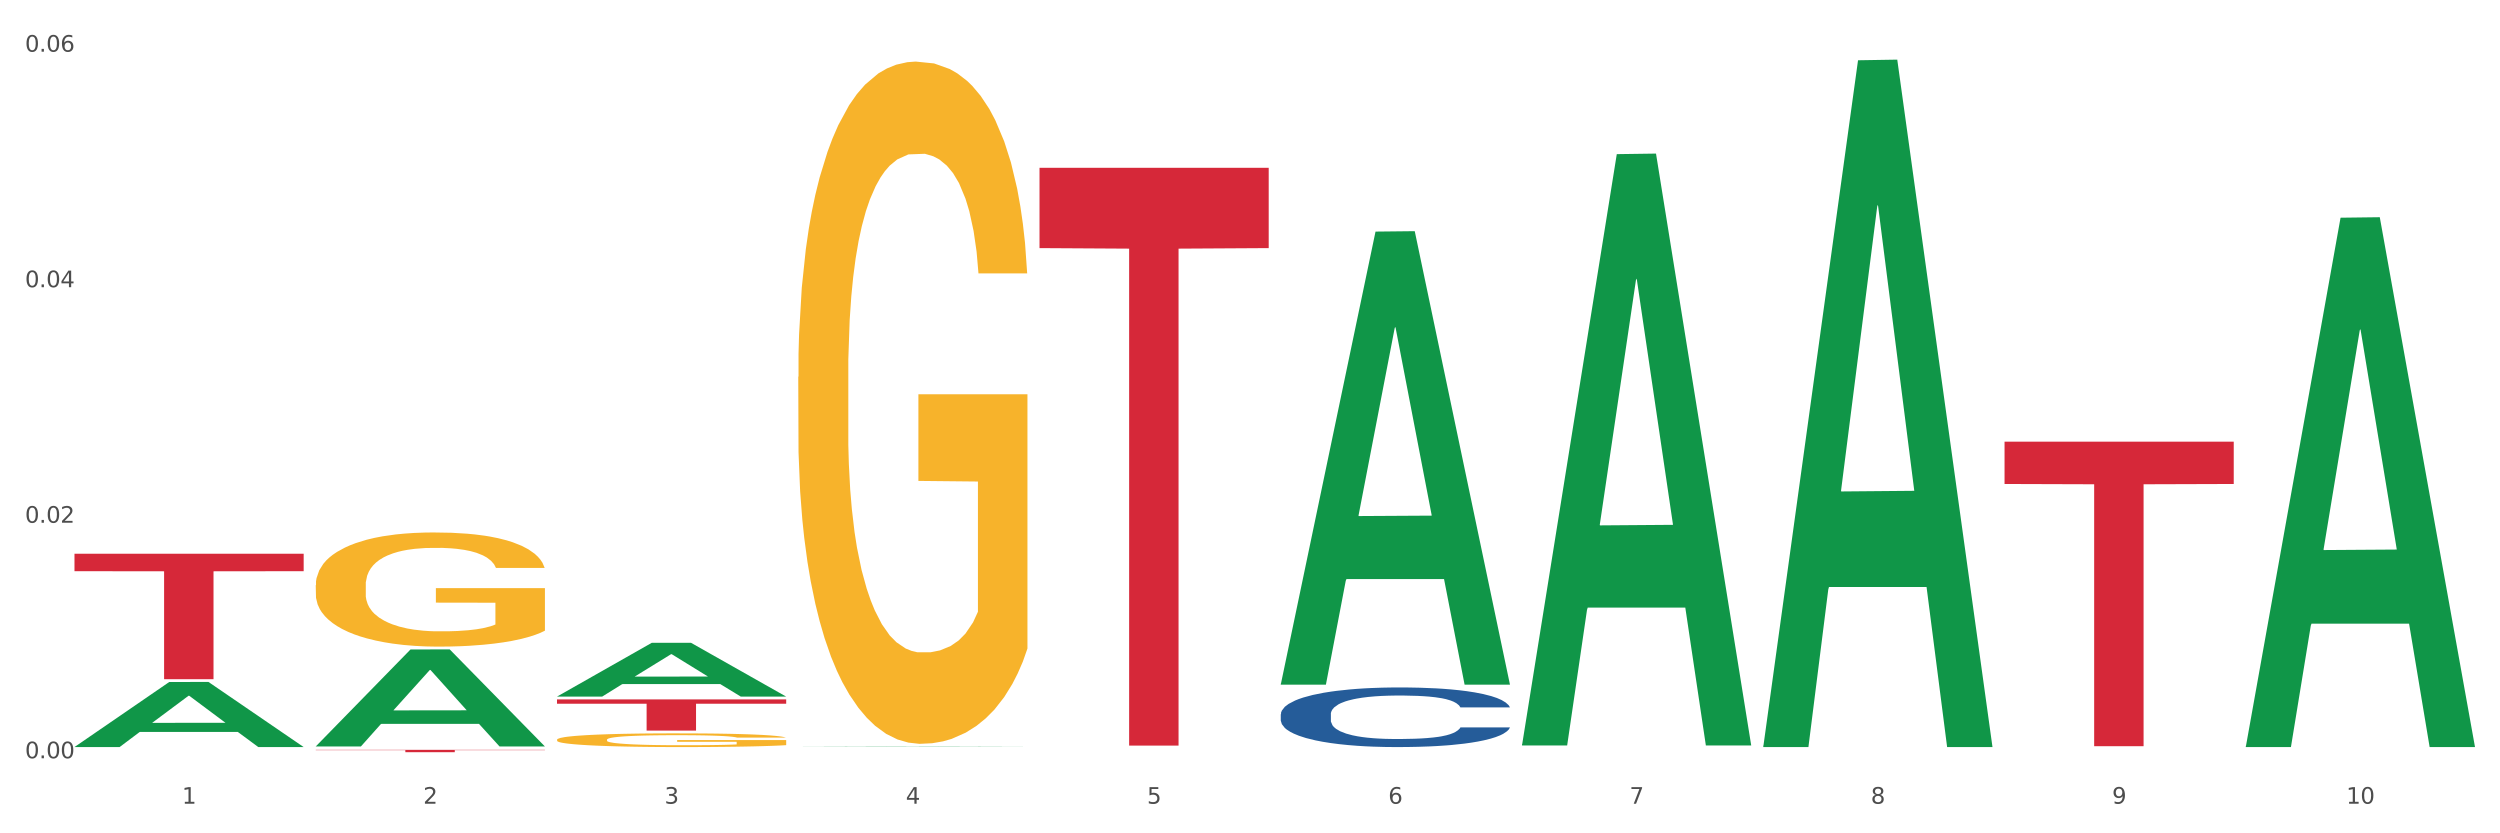
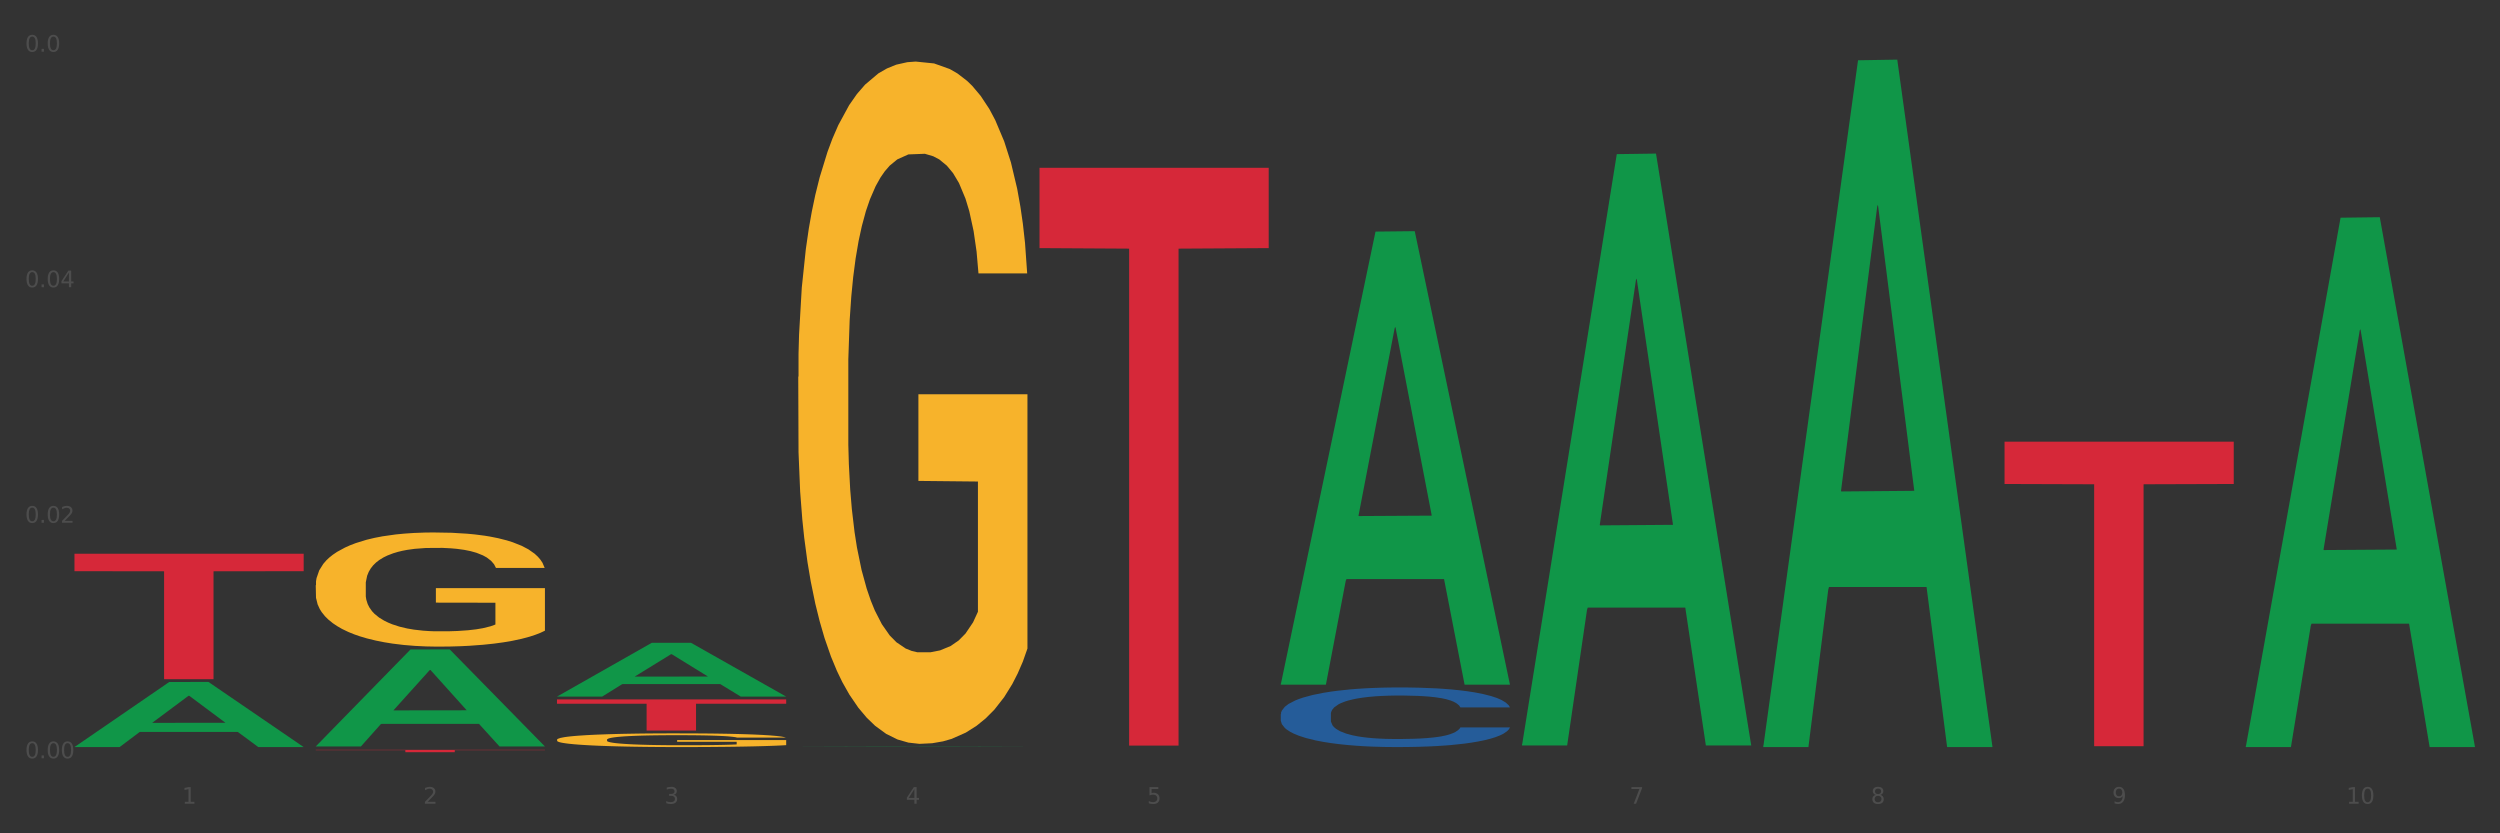
<svg xmlns="http://www.w3.org/2000/svg" xmlns:xlink="http://www.w3.org/1999/xlink" width="1080pt" height="360pt" viewBox="0 0 1080 360" version="1.1">
  <rect x="0" y="0" width="1080" height="360" fill="#333333" stroke="none" />
  <defs>
    <style type="text/css">*{stroke-linejoin: round; stroke-linecap: butt}</style>
  </defs>
  <g id="figure_1">
    <g id="patch_1">
-       <path d="M 0 360  L 1080 360  L 1080 0  L 0 0  z " style="fill: #ffffff; stroke: #ffffff; stroke-linejoin: miter" />
-     </g>
+       </g>
    <g id="axes_1">
      <g id="matplotlib.axis_1">
        <g id="xtick_1">
          <g id="text_1">
            <g style="fill: #4d4d4d" transform="translate(78.627 347.204) scale(0.096 -0.096)">
              <defs>
                <path id="DejaVuSans-31" d="M 794 531  L 1825 531  L 1825 4091  L 703 3866  L 703 4441  L 1819 4666  L 2450 4666  L 2450 531  L 3481 531  L 3481 0  L 794 0  L 794 531  z " transform="scale(0.016)" />
              </defs>
              <use xlink:href="#DejaVuSans-31" />
            </g>
          </g>
        </g>
        <g id="xtick_2">
          <g id="text_2">
            <g style="fill: #4d4d4d" transform="translate(182.851 347.204) scale(0.096 -0.096)">
              <defs>
                <path id="DejaVuSans-32" d="M 1228 531  L 3431 531  L 3431 0  L 469 0  L 469 531  Q 828 903 1448 1529  Q 2069 2156 2228 2338  Q 2531 2678 2651 2914  Q 2772 3150 2772 3378  Q 2772 3750 2511 3984  Q 2250 4219 1831 4219  Q 1534 4219 1204 4116  Q 875 4013 500 3803  L 500 4441  Q 881 4594 1212 4672  Q 1544 4750 1819 4750  Q 2544 4750 2975 4387  Q 3406 4025 3406 3419  Q 3406 3131 3298 2873  Q 3191 2616 2906 2266  Q 2828 2175 2409 1742  Q 1991 1309 1228 531  z " transform="scale(0.016)" />
              </defs>
              <use xlink:href="#DejaVuSans-32" />
            </g>
          </g>
        </g>
        <g id="xtick_3">
          <g id="text_3">
            <g style="fill: #4d4d4d" transform="translate(287.074 347.204) scale(0.096 -0.096)">
              <defs>
                <path id="DejaVuSans-33" d="M 2597 2516  Q 3050 2419 3304 2112  Q 3559 1806 3559 1356  Q 3559 666 3084 287  Q 2609 -91 1734 -91  Q 1441 -91 1130 -33  Q 819 25 488 141  L 488 750  Q 750 597 1062 519  Q 1375 441 1716 441  Q 2309 441 2620 675  Q 2931 909 2931 1356  Q 2931 1769 2642 2001  Q 2353 2234 1838 2234  L 1294 2234  L 1294 2753  L 1863 2753  Q 2328 2753 2575 2939  Q 2822 3125 2822 3475  Q 2822 3834 2567 4026  Q 2313 4219 1838 4219  Q 1578 4219 1281 4162  Q 984 4106 628 3988  L 628 4550  Q 988 4650 1302 4700  Q 1616 4750 1894 4750  Q 2613 4750 3031 4423  Q 3450 4097 3450 3541  Q 3450 3153 3228 2886  Q 3006 2619 2597 2516  z " transform="scale(0.016)" />
              </defs>
              <use xlink:href="#DejaVuSans-33" />
            </g>
          </g>
        </g>
        <g id="xtick_4">
          <g id="text_4">
            <g style="fill: #4d4d4d" transform="translate(391.298 347.204) scale(0.096 -0.096)">
              <defs>
                <path id="DejaVuSans-34" d="M 2419 4116  L 825 1625  L 2419 1625  L 2419 4116  z M 2253 4666  L 3047 4666  L 3047 1625  L 3713 1625  L 3713 1100  L 3047 1100  L 3047 0  L 2419 0  L 2419 1100  L 313 1100  L 313 1709  L 2253 4666  z " transform="scale(0.016)" />
              </defs>
              <use xlink:href="#DejaVuSans-34" />
            </g>
          </g>
        </g>
        <g id="xtick_5">
          <g id="text_5">
            <g style="fill: #4d4d4d" transform="translate(495.522 347.204) scale(0.096 -0.096)">
              <defs>
                <path id="DejaVuSans-35" d="M 691 4666  L 3169 4666  L 3169 4134  L 1269 4134  L 1269 2991  Q 1406 3038 1543 3061  Q 1681 3084 1819 3084  Q 2600 3084 3056 2656  Q 3513 2228 3513 1497  Q 3513 744 3044 326  Q 2575 -91 1722 -91  Q 1428 -91 1123 -41  Q 819 9 494 109  L 494 744  Q 775 591 1075 516  Q 1375 441 1709 441  Q 2250 441 2565 725  Q 2881 1009 2881 1497  Q 2881 1984 2565 2268  Q 2250 2553 1709 2553  Q 1456 2553 1204 2497  Q 953 2441 691 2322  L 691 4666  z " transform="scale(0.016)" />
              </defs>
              <use xlink:href="#DejaVuSans-35" />
            </g>
          </g>
        </g>
        <g id="xtick_6">
          <g id="text_6">
            <g style="fill: #4d4d4d" transform="translate(599.745 347.204) scale(0.096 -0.096)">
              <defs>
-                 <path id="DejaVuSans-36" d="M 2113 2584  Q 1688 2584 1439 2293  Q 1191 2003 1191 1497  Q 1191 994 1439 701  Q 1688 409 2113 409  Q 2538 409 2786 701  Q 3034 994 3034 1497  Q 3034 2003 2786 2293  Q 2538 2584 2113 2584  z M 3366 4563  L 3366 3988  Q 3128 4100 2886 4159  Q 2644 4219 2406 4219  Q 1781 4219 1451 3797  Q 1122 3375 1075 2522  Q 1259 2794 1537 2939  Q 1816 3084 2150 3084  Q 2853 3084 3261 2657  Q 3669 2231 3669 1497  Q 3669 778 3244 343  Q 2819 -91 2113 -91  Q 1303 -91 875 529  Q 447 1150 447 2328  Q 447 3434 972 4092  Q 1497 4750 2381 4750  Q 2619 4750 2861 4703  Q 3103 4656 3366 4563  z " transform="scale(0.016)" />
-               </defs>
+                 </defs>
              <use xlink:href="#DejaVuSans-36" />
            </g>
          </g>
        </g>
        <g id="xtick_7">
          <g id="text_7">
            <g style="fill: #4d4d4d" transform="translate(703.969 347.204) scale(0.096 -0.096)">
              <defs>
                <path id="DejaVuSans-37" d="M 525 4666  L 3525 4666  L 3525 4397  L 1831 0  L 1172 0  L 2766 4134  L 525 4134  L 525 4666  z " transform="scale(0.016)" />
              </defs>
              <use xlink:href="#DejaVuSans-37" />
            </g>
          </g>
        </g>
        <g id="xtick_8">
          <g id="text_8">
            <g style="fill: #4d4d4d" transform="translate(808.193 347.204) scale(0.096 -0.096)">
              <defs>
                <path id="DejaVuSans-38" d="M 2034 2216  Q 1584 2216 1326 1975  Q 1069 1734 1069 1313  Q 1069 891 1326 650  Q 1584 409 2034 409  Q 2484 409 2743 651  Q 3003 894 3003 1313  Q 3003 1734 2745 1975  Q 2488 2216 2034 2216  z M 1403 2484  Q 997 2584 770 2862  Q 544 3141 544 3541  Q 544 4100 942 4425  Q 1341 4750 2034 4750  Q 2731 4750 3128 4425  Q 3525 4100 3525 3541  Q 3525 3141 3298 2862  Q 3072 2584 2669 2484  Q 3125 2378 3379 2068  Q 3634 1759 3634 1313  Q 3634 634 3220 271  Q 2806 -91 2034 -91  Q 1263 -91 848 271  Q 434 634 434 1313  Q 434 1759 690 2068  Q 947 2378 1403 2484  z M 1172 3481  Q 1172 3119 1398 2916  Q 1625 2713 2034 2713  Q 2441 2713 2670 2916  Q 2900 3119 2900 3481  Q 2900 3844 2670 4047  Q 2441 4250 2034 4250  Q 1625 4250 1398 4047  Q 1172 3844 1172 3481  z " transform="scale(0.016)" />
              </defs>
              <use xlink:href="#DejaVuSans-38" />
            </g>
          </g>
        </g>
        <g id="xtick_9">
          <g id="text_9">
            <g style="fill: #4d4d4d" transform="translate(912.416 347.204) scale(0.096 -0.096)">
              <defs>
                <path id="DejaVuSans-39" d="M 703 97  L 703 672  Q 941 559 1184 500  Q 1428 441 1663 441  Q 2288 441 2617 861  Q 2947 1281 2994 2138  Q 2813 1869 2534 1725  Q 2256 1581 1919 1581  Q 1219 1581 811 2004  Q 403 2428 403 3163  Q 403 3881 828 4315  Q 1253 4750 1959 4750  Q 2769 4750 3195 4129  Q 3622 3509 3622 2328  Q 3622 1225 3098 567  Q 2575 -91 1691 -91  Q 1453 -91 1209 -44  Q 966 3 703 97  z M 1959 2075  Q 2384 2075 2632 2365  Q 2881 2656 2881 3163  Q 2881 3666 2632 3958  Q 2384 4250 1959 4250  Q 1534 4250 1286 3958  Q 1038 3666 1038 3163  Q 1038 2656 1286 2365  Q 1534 2075 1959 2075  z " transform="scale(0.016)" />
              </defs>
              <use xlink:href="#DejaVuSans-39" />
            </g>
          </g>
        </g>
        <g id="xtick_10">
          <g id="text_10">
            <g style="fill: #4d4d4d" transform="translate(1013.586 347.204) scale(0.096 -0.096)">
              <defs>
                <path id="DejaVuSans-30" d="M 2034 4250  Q 1547 4250 1301 3770  Q 1056 3291 1056 2328  Q 1056 1369 1301 889  Q 1547 409 2034 409  Q 2525 409 2770 889  Q 3016 1369 3016 2328  Q 3016 3291 2770 3770  Q 2525 4250 2034 4250  z M 2034 4750  Q 2819 4750 3233 4129  Q 3647 3509 3647 2328  Q 3647 1150 3233 529  Q 2819 -91 2034 -91  Q 1250 -91 836 529  Q 422 1150 422 2328  Q 422 3509 836 4129  Q 1250 4750 2034 4750  z " transform="scale(0.016)" />
              </defs>
              <use xlink:href="#DejaVuSans-31" />
              <use xlink:href="#DejaVuSans-30" transform="translate(63.623 0)" />
            </g>
          </g>
        </g>
        <g id="xtick_11" />
        <g id="xtick_12" />
        <g id="xtick_13" />
        <g id="xtick_14" />
        <g id="xtick_15" />
        <g id="xtick_16" />
        <g id="xtick_17" />
        <g id="xtick_18" />
        <g id="xtick_19" />
      </g>
      <g id="matplotlib.axis_2">
        <g id="ytick_1">
          <g id="text_11">
            <g style="fill: #4d4d4d" transform="translate(10.8 327.574) scale(0.096 -0.096)">
              <defs>
                <path id="DejaVuSans-2e" d="M 684 794  L 1344 794  L 1344 0  L 684 0  L 684 794  z " transform="scale(0.016)" />
              </defs>
              <use xlink:href="#DejaVuSans-30" />
              <use xlink:href="#DejaVuSans-2e" transform="translate(63.623 0)" />
              <use xlink:href="#DejaVuSans-30" transform="translate(95.41 0)" />
              <use xlink:href="#DejaVuSans-30" transform="translate(159.033 0)" />
            </g>
          </g>
        </g>
        <g id="ytick_2">
          <g id="text_12">
            <g style="fill: #4d4d4d" transform="translate(10.8 225.828) scale(0.096 -0.096)">
              <use xlink:href="#DejaVuSans-30" />
              <use xlink:href="#DejaVuSans-2e" transform="translate(63.623 0)" />
              <use xlink:href="#DejaVuSans-30" transform="translate(95.41 0)" />
              <use xlink:href="#DejaVuSans-32" transform="translate(159.033 0)" />
            </g>
          </g>
        </g>
        <g id="ytick_3">
          <g id="text_13">
            <g style="fill: #4d4d4d" transform="translate(10.8 124.081) scale(0.096 -0.096)">
              <use xlink:href="#DejaVuSans-30" />
              <use xlink:href="#DejaVuSans-2e" transform="translate(63.623 0)" />
              <use xlink:href="#DejaVuSans-30" transform="translate(95.41 0)" />
              <use xlink:href="#DejaVuSans-34" transform="translate(159.033 0)" />
            </g>
          </g>
        </g>
        <g id="ytick_4">
          <g id="text_14">
            <g style="fill: #4d4d4d" transform="translate(10.8 22.334) scale(0.096 -0.096)">
              <use xlink:href="#DejaVuSans-30" />
              <use xlink:href="#DejaVuSans-2e" transform="translate(63.623 0)" />
              <use xlink:href="#DejaVuSans-30" transform="translate(95.41 0)" />
              <use xlink:href="#DejaVuSans-36" transform="translate(159.033 0)" />
            </g>
          </g>
        </g>
        <g id="ytick_5" />
        <g id="ytick_6" />
        <g id="ytick_7" />
      </g>
      <g id="PolyCollection_1">
        <path d="M 32.175 322.681  L 32.277 322.655  L 73.107 294.624  L 90.051 294.597  L 131.187 322.734  L 111.589 322.734  L 102.709 316.182  L 60.552 316.182  L 60.246 316.288  L 51.671 322.734  L 32.175 322.734  L 32.175 322.681  L 65.86 312.272  L 97.401 312.246  L 81.783 300.594  L 81.579 300.542  L 81.375 300.621  L 65.758 312.246  L 65.86 312.272  L 32.175 322.681  z " clip-path="url(#p849b70458a)" style="fill: #109648" />
        <path d="M 136.399 252.812  L 136.516 252.767  L 136.516 251.146  L 136.749 249.749  L 137.918 246.371  L 139.672 243.579  L 140.958 242.092  L 142.244 240.876  L 143.763 239.66  L 145.634 238.399  L 149.024 236.552  L 151.128 235.606  L 153.699 234.615  L 158.375 233.174  L 161.765 232.363  L 165.272 231.687  L 171 230.876  L 174.741 230.516  L 178.716 230.246  L 183.508 230.066  L 187.132 230.021  L 195.081 230.156  L 201.861 230.561  L 205.135 230.876  L 209.343 231.417  L 211.564 231.777  L 215.188 232.498  L 218.928 233.444  L 221.5 234.255  L 225.358 235.786  L 228.28 237.318  L 230.969 239.209  L 232.372 240.516  L 233.424 241.732  L 234.359 243.128  L 235.294 245.335  L 214.253 245.335  L 213.434 243.759  L 212.148 242.272  L 210.278 240.831  L 208.641 239.93  L 205.836 238.804  L 203.264 238.083  L 200.576 237.543  L 197.302 237.092  L 194.731 236.867  L 191.107 236.687  L 183.976 236.732  L 179.183 237.092  L 175.91 237.543  L 173.806 237.948  L 171.936 238.399  L 169.831 239.029  L 167.377 239.975  L 165.623 240.831  L 163.87 241.912  L 162.467 242.993  L 161.181 244.254  L 160.129 245.605  L 159.311 247.002  L 158.609 248.713  L 158.025 251.551  L 158.025 257.722  L 158.259 259.118  L 158.843 260.965  L 159.544 262.362  L 160.713 264.028  L 161.765 265.154  L 163.753 266.776  L 165.974 268.127  L 167.727 268.983  L 169.481 269.704  L 172.52 270.695  L 175.91 271.505  L 178.833 272.001  L 182.807 272.451  L 185.496 272.631  L 187.834 272.721  L 193.562 272.721  L 197.653 272.586  L 202.212 272.271  L 205.719 271.866  L 208.641 271.37  L 211.915 270.559  L 214.019 269.794  L 214.019 260.38  L 188.301 260.335  L 188.301 254.074  L 235.411 254.074  L 235.411 272.451  L 233.424 273.397  L 231.203 274.253  L 228.865 275.019  L 225.358 275.965  L 221.15 276.865  L 217.409 277.496  L 213.434 278.037  L 208.758 278.532  L 202.68 278.982  L 198.939 279.163  L 194.263 279.298  L 188.769 279.343  L 183.976 279.253  L 179.3 279.027  L 174.39 278.622  L 169.598 278.037  L 165.974 277.451  L 162.35 276.73  L 158.492 275.784  L 155.453 274.884  L 153.115 274.073  L 150.543 273.037  L 147.738 271.685  L 145.634 270.469  L 143.763 269.208  L 141.776 267.587  L 140.373 266.19  L 138.97 264.434  L 138.152 263.127  L 137.217 261.1  L 136.516 258.263  L 136.399 252.812  z " clip-path="url(#p849b70458a)" style="fill: #f7b32b" />
        <path d="M 240.622 319.548  L 240.739 319.542  L 240.739 319.347  L 240.973 319.18  L 242.142 318.774  L 243.895 318.438  L 245.181 318.26  L 246.467 318.114  L 247.987 317.968  L 249.857 317.816  L 253.247 317.594  L 255.351 317.481  L 257.923 317.362  L 262.599 317.189  L 265.989 317.091  L 269.496 317.01  L 275.224 316.913  L 278.965 316.869  L 282.939 316.837  L 287.732 316.815  L 291.356 316.81  L 299.305 316.826  L 306.085 316.875  L 309.358 316.913  L 313.566 316.978  L 315.788 317.021  L 319.411 317.107  L 323.152 317.221  L 325.724 317.318  L 329.581 317.502  L 332.504 317.686  L 335.193 317.914  L 336.595 318.071  L 337.647 318.217  L 338.583 318.384  L 339.518 318.649  L 318.476 318.649  L 317.658 318.46  L 316.372 318.282  L 314.502 318.108  L 312.865 318  L 310.06 317.865  L 307.488 317.778  L 304.799 317.713  L 301.526 317.659  L 298.954 317.632  L 295.33 317.611  L 288.2 317.616  L 283.407 317.659  L 280.134 317.713  L 278.03 317.762  L 276.159 317.816  L 274.055 317.892  L 271.6 318.006  L 269.847 318.108  L 268.093 318.238  L 266.69 318.368  L 265.405 318.52  L 264.352 318.682  L 263.534 318.85  L 262.833 319.055  L 262.248 319.396  L 262.248 320.137  L 262.482 320.305  L 263.067 320.527  L 263.768 320.695  L 264.937 320.895  L 265.989 321.03  L 267.976 321.225  L 270.197 321.387  L 271.951 321.49  L 273.704 321.576  L 276.744 321.695  L 280.134 321.793  L 283.056 321.852  L 287.031 321.906  L 289.719 321.928  L 292.057 321.939  L 297.785 321.939  L 301.877 321.923  L 306.436 321.885  L 309.943 321.836  L 312.865 321.777  L 316.138 321.679  L 318.242 321.587  L 318.242 320.456  L 292.525 320.451  L 292.525 319.699  L 339.635 319.699  L 339.635 321.906  L 337.647 322.02  L 335.426 322.123  L 333.088 322.215  L 329.581 322.328  L 325.373 322.437  L 321.632 322.512  L 317.658 322.577  L 312.982 322.637  L 306.903 322.691  L 303.163 322.713  L 298.487 322.729  L 292.992 322.734  L 288.2 322.723  L 283.524 322.696  L 278.614 322.648  L 273.821 322.577  L 270.197 322.507  L 266.574 322.42  L 262.716 322.307  L 259.677 322.199  L 257.339 322.101  L 254.767 321.977  L 251.961 321.814  L 249.857 321.668  L 247.987 321.517  L 246 321.322  L 244.597 321.154  L 243.194 320.943  L 242.376 320.786  L 241.441 320.543  L 240.739 320.202  L 240.622 319.548  z " clip-path="url(#p849b70458a)" style="fill: #f7b32b" />
        <path d="M 344.846 162.8  L 344.963 162.531  L 344.963 152.841  L 345.197 144.496  L 346.366 124.308  L 348.119 107.619  L 349.405 98.736  L 350.691 91.469  L 352.21 84.201  L 354.081 76.664  L 357.471 65.628  L 359.575 59.975  L 362.147 54.053  L 366.823 45.44  L 370.213 40.594  L 373.72 36.557  L 379.448 31.712  L 383.188 29.558  L 387.163 27.943  L 391.956 26.867  L 395.579 26.597  L 403.529 27.405  L 410.309 29.827  L 413.582 31.712  L 417.79 34.942  L 420.011 37.095  L 423.635 41.402  L 427.376 47.055  L 429.947 51.9  L 433.805 61.052  L 436.728 70.204  L 439.416 81.509  L 440.819 89.315  L 441.871 96.583  L 442.806 104.927  L 443.741 118.117  L 422.7 118.117  L 421.882 108.696  L 420.596 99.813  L 418.725 91.199  L 417.089 85.816  L 414.283 79.087  L 411.711 74.78  L 409.023 71.55  L 405.75 68.858  L 403.178 67.512  L 399.554 66.435  L 392.423 66.704  L 387.63 68.858  L 384.357 71.55  L 382.253 73.972  L 380.383 76.664  L 378.279 80.432  L 375.824 86.085  L 374.07 91.199  L 372.317 97.66  L 370.914 104.12  L 369.628 111.657  L 368.576 119.732  L 367.758 128.076  L 367.056 138.305  L 366.472 155.263  L 366.472 192.14  L 366.706 200.485  L 367.29 211.521  L 367.992 219.865  L 369.161 229.825  L 370.213 236.554  L 372.2 246.244  L 374.421 254.32  L 376.174 259.434  L 377.928 263.741  L 380.967 269.663  L 384.357 274.508  L 387.28 277.469  L 391.254 280.16  L 393.943 281.237  L 396.281 281.775  L 402.009 281.775  L 406.1 280.968  L 410.659 279.084  L 414.166 276.661  L 417.089 273.7  L 420.362 268.855  L 422.466 264.279  L 422.466 208.021  L 396.748 207.752  L 396.748 170.337  L 443.858 170.337  L 443.858 280.16  L 441.871 285.813  L 439.65 290.927  L 437.312 295.503  L 433.805 301.156  L 429.597 306.54  L 425.856 310.308  L 421.882 313.538  L 417.206 316.499  L 411.127 319.191  L 407.386 320.267  L 402.71 321.075  L 397.216 321.344  L 392.423 320.806  L 387.747 319.46  L 382.838 317.037  L 378.045 313.538  L 374.421 310.039  L 370.797 305.732  L 366.94 300.079  L 363.9 294.696  L 361.562 289.851  L 358.99 283.66  L 356.185 275.584  L 354.081 268.317  L 352.21 260.78  L 350.223 251.089  L 348.82 242.745  L 347.418 232.247  L 346.599 224.441  L 345.664 212.328  L 344.963 195.37  L 344.846 162.8  z " clip-path="url(#p849b70458a)" style="fill: #f7b32b" />
        <path d="M 32.175 239.221  L 131.187 239.221  L 131.187 246.751  L 92.239 246.802  L 92.239 293.404  L 70.888 293.404  L 70.888 246.802  L 32.175 246.751  L 32.175 239.272  L 32.175 239.221  z " clip-path="url(#p849b70458a)" style="fill: #d62839" />
        <path d="M 136.399 323.927  L 235.411 323.927  L 235.411 324.069  L 196.463 324.07  L 196.463 324.95  L 175.112 324.95  L 175.112 324.07  L 136.399 324.069  L 136.399 323.928  L 136.399 323.927  z " clip-path="url(#p849b70458a)" style="fill: #d62839" />
        <path d="M 240.622 302.132  L 339.635 302.132  L 339.635 304.006  L 300.687 304.019  L 300.687 315.617  L 279.336 315.617  L 279.336 304.019  L 240.622 304.006  L 240.622 302.145  L 240.622 302.132  z " clip-path="url(#p849b70458a)" style="fill: #d62839" />
        <path d="M 449.069 72.494  L 548.082 72.494  L 548.082 107.18  L 509.134 107.415  L 509.134 322.096  L 487.783 322.096  L 487.783 107.415  L 449.069 107.18  L 449.069 72.728  L 449.069 72.494  z " clip-path="url(#p849b70458a)" style="fill: #d62839" />
        <path d="M 865.964 190.799  L 964.976 190.799  L 964.976 209.08  L 926.028 209.204  L 926.028 322.354  L 904.677 322.354  L 904.677 209.204  L 865.964 209.08  L 865.964 190.922  L 865.964 190.799  z " clip-path="url(#p849b70458a)" style="fill: #d62839" />
        <path d="M 553.293 308.55  L 553.41 308.527  L 553.41 307.868  L 553.761 306.974  L 555.049 305.328  L 556.687 304.081  L 559.496 302.623  L 561.017 302.011  L 563.007 301.329  L 567.103 300.223  L 571.785 299.282  L 575.062 298.765  L 577.52 298.436  L 583.02 297.848  L 586.18 297.589  L 589.457 297.377  L 592.266 297.236  L 596.948 297.071  L 600.693 297.001  L 605.023 296.977  L 608.651 297.001  L 613.45 297.095  L 620.472 297.377  L 623.164 297.542  L 626.792 297.824  L 630.537 298.2  L 633.58 298.577  L 637.091 299.118  L 640.719 299.823  L 644.23 300.717  L 646.688 301.541  L 648.677 302.411  L 650.433 303.469  L 651.72 304.622  L 652.306 305.586  L 630.888 305.586  L 630.303 304.716  L 629.132 303.775  L 627.962 303.14  L 626.675 302.623  L 624.685 302.035  L 622.929 301.658  L 620.004 301.211  L 617.312 300.929  L 615.088 300.764  L 612.396 300.623  L 606.661 300.482  L 602.565 300.482  L 599.99 300.529  L 596.83 300.647  L 594.139 300.811  L 590.979 301.094  L 588.521 301.399  L 586.063 301.799  L 584.659 302.082  L 582.552 302.599  L 581.148 303.022  L 579.275 303.752  L 578.222 304.269  L 576.349 305.61  L 575.53 306.598  L 575.179 307.28  L 574.945 308.033  L 574.945 311.702  L 575.647 313.349  L 576.232 314.054  L 577.168 314.854  L 578.924 315.889  L 581.499 316.901  L 584.191 317.63  L 586.414 318.077  L 588.521 318.406  L 590.628 318.665  L 593.202 318.9  L 595.309 319.041  L 598.469 319.182  L 602.214 319.253  L 605.14 319.253  L 611.109 319.135  L 613.801 319.018  L 616.375 318.853  L 619.184 318.594  L 621.408 318.312  L 622.695 318.1  L 624.802 317.653  L 626.441 317.183  L 627.845 316.642  L 628.781 316.171  L 629.835 315.466  L 630.654 314.666  L 630.888 314.243  L 652.306 314.243  L 651.837 315.089  L 651.018 315.913  L 649.38 317.018  L 648.092 317.653  L 646.103 318.43  L 643.996 319.088  L 641.07 319.817  L 638.378 320.358  L 635.569 320.829  L 632.526 321.252  L 627.026 321.84  L 625.036 322.005  L 620.823 322.287  L 617.546 322.452  L 612.747 322.617  L 607.832 322.711  L 602.682 322.734  L 598.118 322.687  L 593.085 322.546  L 589.925 322.405  L 586.414 322.193  L 582.318 321.864  L 578.456 321.464  L 574.828 320.994  L 571.434 320.453  L 568.274 319.841  L 564.177 318.829  L 561.135 317.842  L 558.911 316.924  L 557.389 316.148  L 555.868 315.16  L 555.049 314.478  L 553.761 312.831  L 553.293 311.302  L 553.293 308.55  z " clip-path="url(#p849b70458a)" style="fill: #255c99" />
        <path d="M 136.399 322.406  L 136.501 322.367  L 177.331 280.575  L 194.275 280.535  L 235.411 322.485  L 215.813 322.485  L 206.932 312.716  L 164.775 312.716  L 164.469 312.874  L 155.895 322.485  L 136.399 322.485  L 136.399 322.406  L 170.083 306.887  L 201.624 306.847  L 186.007 289.477  L 185.803 289.398  L 185.599 289.516  L 169.981 306.847  L 170.083 306.887  L 136.399 322.406  z " clip-path="url(#p849b70458a)" style="fill: #109648" />
        <path d="M 344.846 322.667  L 344.948 322.667  L 385.778 322.537  L 402.722 322.537  L 443.858 322.667  L 424.26 322.667  L 415.379 322.637  L 373.223 322.637  L 372.916 322.637  L 364.342 322.667  L 344.846 322.667  L 344.846 322.667  L 378.53 322.619  L 410.072 322.619  L 394.454 322.565  L 394.25 322.564  L 394.046 322.565  L 378.428 322.619  L 378.53 322.619  L 344.846 322.667  z " clip-path="url(#p849b70458a)" style="fill: #109648" />
        <path d="M 553.293 295.417  L 553.395 295.233  L 594.225 100.048  L 611.169 99.864  L 652.306 295.785  L 632.707 295.785  L 623.827 250.162  L 581.67 250.162  L 581.364 250.898  L 572.789 295.785  L 553.293 295.785  L 553.293 295.417  L 586.978 222.935  L 618.519 222.751  L 602.901 141.623  L 602.697 141.255  L 602.493 141.807  L 586.876 222.751  L 586.978 222.935  L 553.293 295.417  z " clip-path="url(#p849b70458a)" style="fill: #109648" />
        <path d="M 657.517 321.559  L 657.619 321.319  L 698.449 66.588  L 715.393 66.348  L 756.529 322.04  L 736.931 322.04  L 728.05 262.498  L 685.893 262.498  L 685.587 263.459  L 677.013 322.04  L 657.517 322.04  L 657.517 321.559  L 691.201 226.966  L 722.742 226.725  L 707.125 120.848  L 706.921 120.367  L 706.717 121.088  L 691.099 226.725  L 691.201 226.966  L 657.517 321.559  z " clip-path="url(#p849b70458a)" style="fill: #109648" />
        <path d="M 761.74 322.176  L 761.842 321.898  L 802.672 26.038  L 819.617 25.759  L 860.753 322.734  L 841.154 322.734  L 832.274 253.58  L 790.117 253.58  L 789.811 254.695  L 781.237 322.734  L 761.74 322.734  L 761.74 322.176  L 795.425 212.31  L 826.966 212.031  L 811.349 89.058  L 811.144 88.501  L 810.94 89.337  L 795.323 212.031  L 795.425 212.31  L 761.74 322.176  z " clip-path="url(#p849b70458a)" style="fill: #109648" />
        <path d="M 970.188 322.304  L 970.29 322.089  L 1011.12 94.049  L 1028.064 93.834  L 1069.2 322.734  L 1049.602 322.734  L 1040.721 269.432  L 998.564 269.432  L 998.258 270.291  L 989.684 322.734  L 970.188 322.734  L 970.188 322.304  L 1003.872 237.622  L 1035.413 237.407  L 1019.796 142.623  L 1019.592 142.194  L 1019.388 142.838  L 1003.77 237.407  L 1003.872 237.622  L 970.188 322.304  z " clip-path="url(#p849b70458a)" style="fill: #109648" />
        <path d="M 240.622 300.896  L 240.724 300.874  L 281.554 277.701  L 298.499 277.679  L 339.635 300.94  L 320.036 300.94  L 311.156 295.523  L 268.999 295.523  L 268.693 295.61  L 260.118 300.94  L 240.622 300.94  L 240.622 300.896  L 274.307 292.291  L 305.848 292.269  L 290.231 282.637  L 290.026 282.593  L 289.822 282.659  L 274.205 292.269  L 274.307 292.291  L 240.622 300.896  z " clip-path="url(#p849b70458a)" style="fill: #109648" />
      </g>
    </g>
  </g>
  <defs>
    <clipPath id="p849b70458a">
      <rect x="32.175" y="10.8" width="1037.025" height="329.109" />
    </clipPath>
  </defs>
</svg>